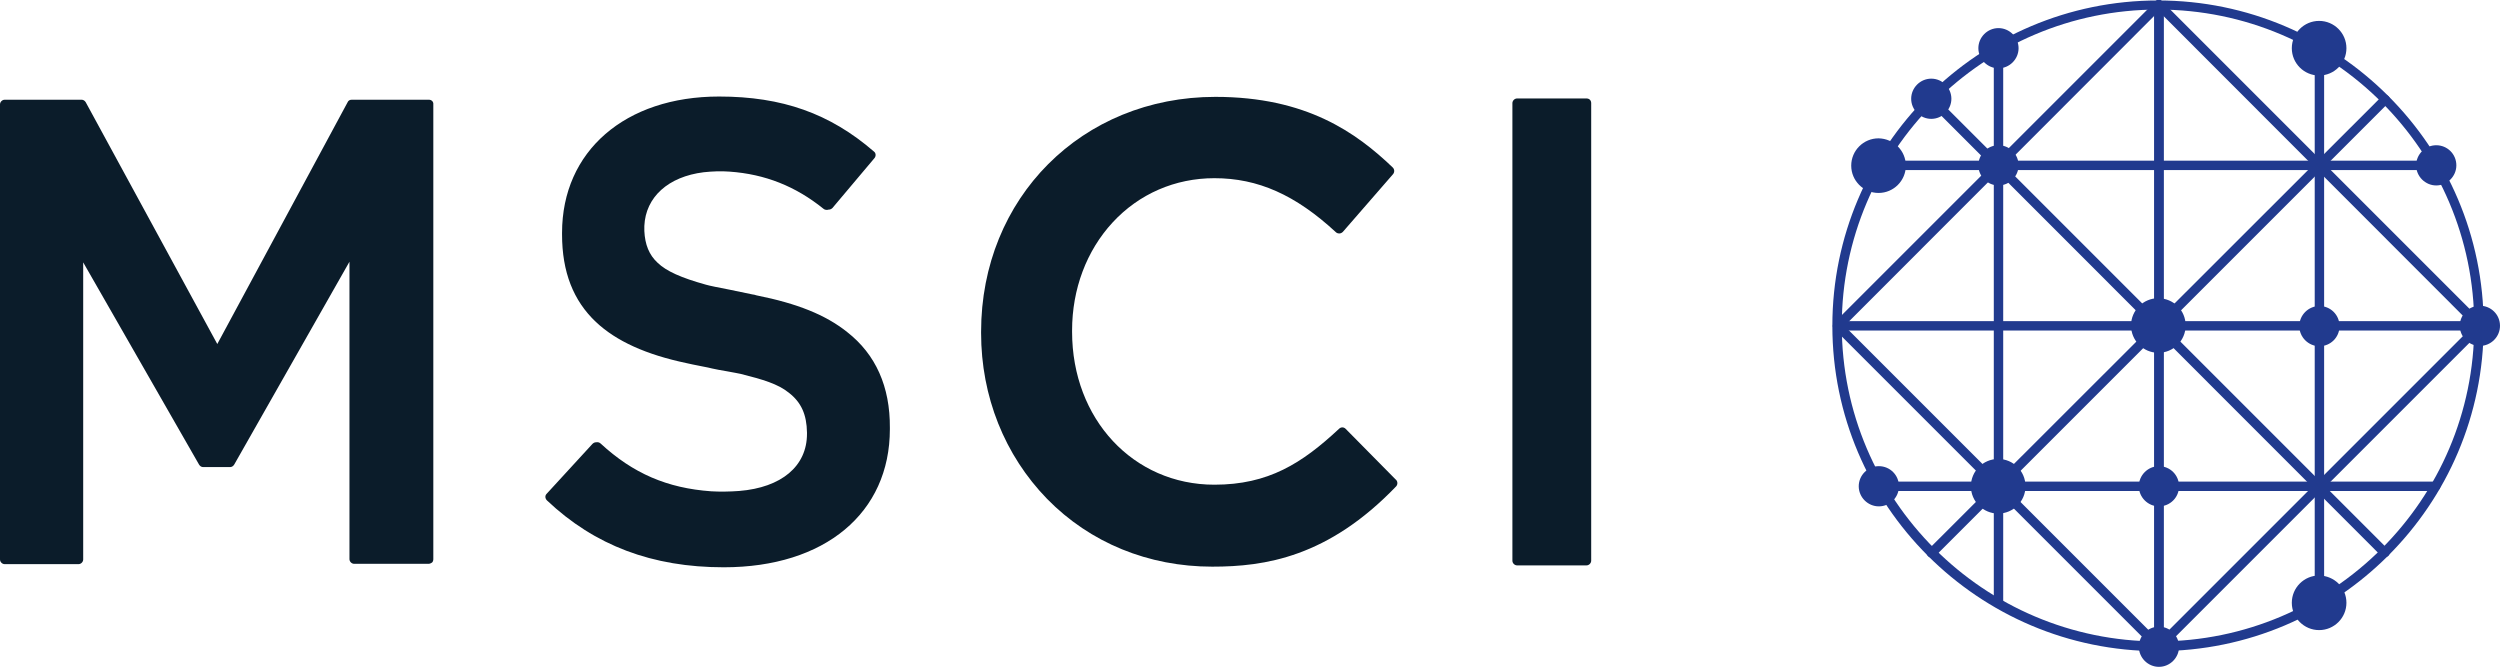
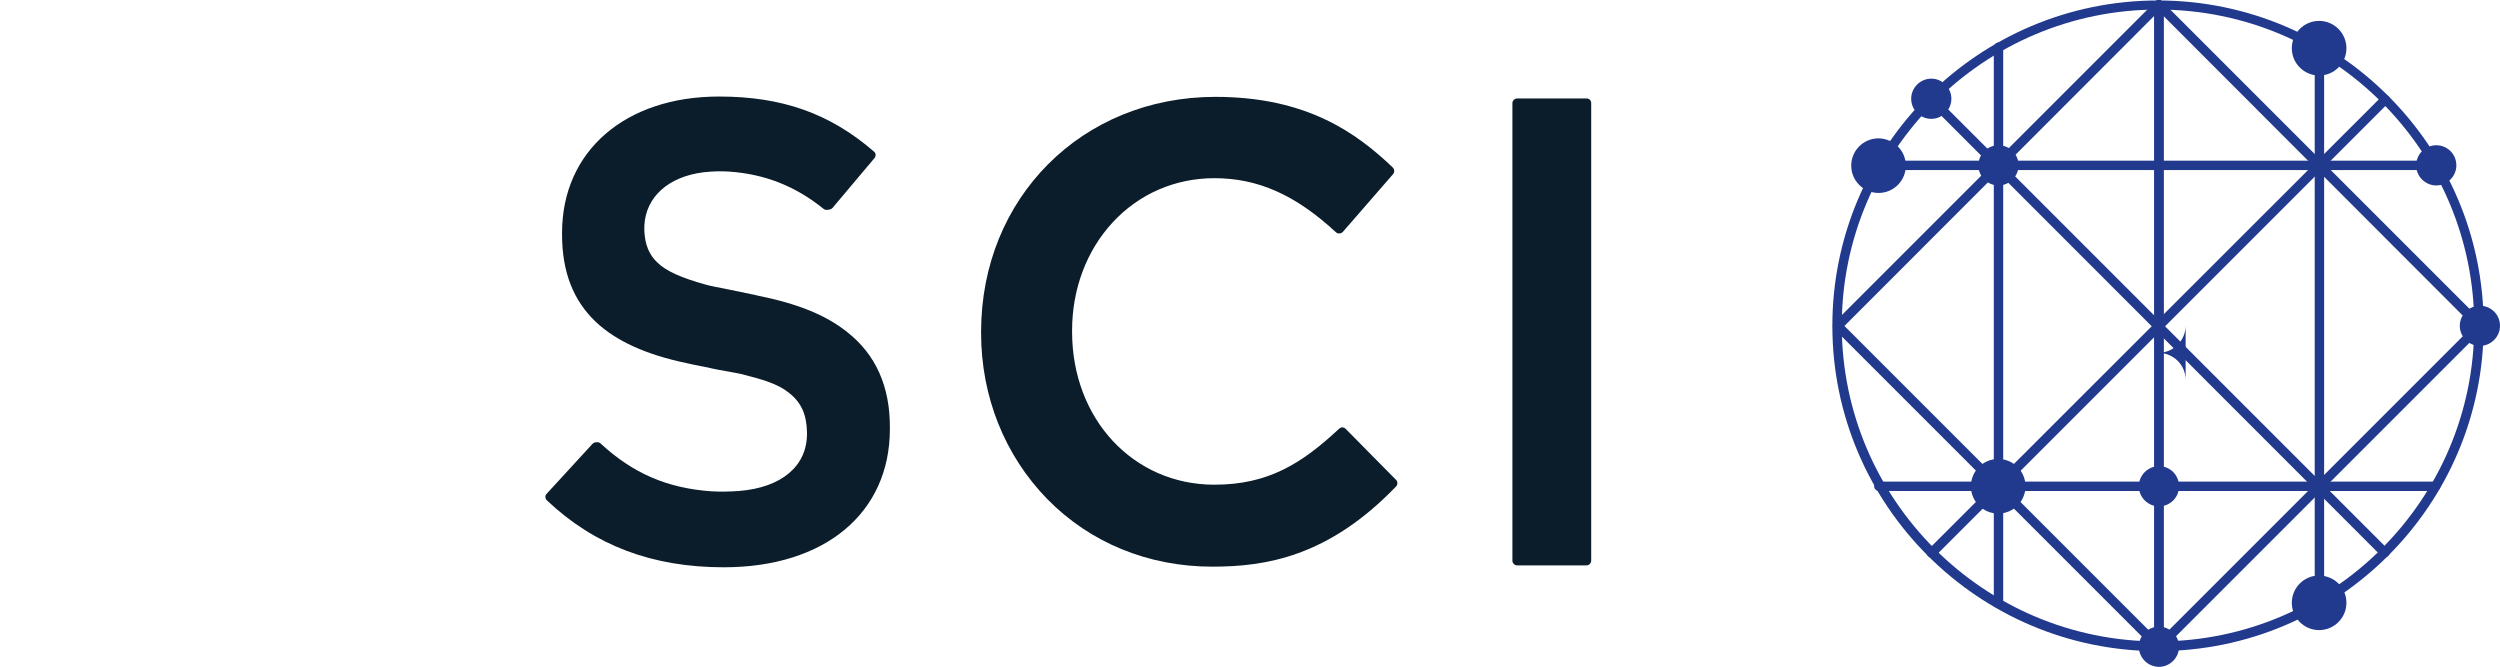
<svg xmlns="http://www.w3.org/2000/svg" id="Layer_1" data-name="Layer 1" viewBox="0 0 749.8 200">
  <defs>
    <style>
      .cls-1 {
        fill: #233a8e;
      }

      .cls-1, .cls-2, .cls-3 {
        stroke-width: 0px;
      }

      .cls-2 {
        fill: #213a8e;
      }

      .cls-3 {
        fill: #0b1c2a;
      }
    </style>
  </defs>
  <g>
    <path class="cls-2" d="M715.23,167.13c-.38,0-.75-.09-1.04-.38L578.19,30.66c-.57-.57-.57-1.41,0-1.98s1.41-.57,1.98,0l136.1,136.1c.57.57.57,1.41,0,1.98-.28.19-.66.38-1.04.38Z" />
    <path class="cls-2" d="M579.32,167.22c-.38,0-.75-.09-1.04-.38-.57-.57-.57-1.41,0-1.98L714.38,28.87c.57-.57,1.41-.57,1.98,0s.57,1.41,0,1.98l-136,136c-.28.28-.66.38-1.04.38Z" />
    <path class="cls-2" d="M647.51,195.38c-.75,0-1.41-.66-1.41-1.41V1.46c0-.75.66-1.41,1.41-1.41s1.41.66,1.41,1.41v192.51c0,.75-.66,1.41-1.41,1.41Z" />
-     <path class="cls-2" d="M743.77,99.13h-192.61c-.75,0-1.41-.66-1.41-1.41s.66-1.41,1.41-1.41h192.51c.75,0,1.41.66,1.41,1.41s-.57,1.41-1.32,1.41h0Z" />
    <path class="cls-2" d="M730.68,51h-167.18c-.75,0-1.41-.66-1.41-1.41s.66-1.41,1.41-1.41h167.18c.75,0,1.41.66,1.41,1.41s-.66,1.41-1.41,1.41Z" />
    <path class="cls-2" d="M730.49,147.26h-166.99c-.75,0-1.41-.66-1.41-1.41s.66-1.41,1.41-1.41h166.99c.75,0,1.41.66,1.41,1.41s-.57,1.41-1.41,1.41Z" />
    <path class="cls-2" d="M647.51,195.38c-.75,0-1.41-.66-1.41-1.41V1.46c0-.75.66-1.41,1.41-1.41s1.41.66,1.41,1.41v192.51c0,.75-.66,1.41-1.41,1.41Z" />
    <path class="cls-2" d="M599.39,182.2c-.75,0-1.41-.66-1.41-1.41V14.17c0-.75.66-1.41,1.41-1.41s1.41.66,1.41,1.41v166.61c0,.85-.66,1.41-1.41,1.41Z" />
    <path class="cls-2" d="M695.64,182.2c-.75,0-1.41-.66-1.41-1.41V14.46c0-.75.66-1.41,1.41-1.41s1.41.66,1.41,1.41v166.33c0,.85-.66,1.41-1.41,1.41Z" />
    <path class="cls-2" d="M743.77,99.13c-.38,0-.75-.09-1.04-.38L646.48,2.4c-.57-.57-.57-1.41,0-1.98s1.41-.57,1.98,0l96.26,96.26c.57.57.57,1.41,0,1.98-.28.28-.57.47-.94.47h0Z" />
    <path class="cls-2" d="M647.51,195.38c-.38,0-.75-.09-1.04-.38l-96.26-96.26c-.57-.57-.57-1.41,0-1.98s1.41-.57,1.98,0l96.26,96.26c.57.57.57,1.41,0,1.98-.28.28-.66.38-.94.38Z" />
    <path class="cls-2" d="M647.51,195.38c-.38,0-.75-.09-1.04-.38-.57-.57-.57-1.41,0-1.98l96.26-96.26c.57-.57,1.41-.57,1.98,0s.57,1.41,0,1.98l-96.26,96.26c-.28.28-.66.38-.94.38Z" />
    <path class="cls-2" d="M551.16,99.13c-.38,0-.75-.09-1.04-.38-.57-.57-.57-1.41,0-1.98L646.48.42c.57-.57,1.41-.57,1.98,0s.57,1.41,0,1.98l-96.26,96.35c-.28.19-.66.38-1.04.38h0Z" />
    <path class="cls-2" d="M647.23,195.29c-53.87,0-97.67-43.8-97.67-97.57S593.36.14,647.23.14s97.67,43.8,97.67,97.57-43.8,97.57-97.67,97.57ZM647.23,2.87c-52.27,0-94.84,42.57-94.84,94.75s42.57,94.75,94.84,94.75,94.84-42.48,94.84-94.75S699.5,2.87,647.23,2.87Z" />
-     <path class="cls-2" d="M655.52,97.62c0,4.52-3.67,8.19-8.19,8.19s-8.19-3.67-8.19-8.19,3.67-8.19,8.19-8.19c4.62.09,8.19,3.67,8.19,8.19" />
+     <path class="cls-2" d="M655.52,97.62c0,4.52-3.67,8.19-8.19,8.19c4.62.09,8.19,3.67,8.19,8.19" />
    <path class="cls-2" d="M653.54,145.84c0,3.39-2.73,6.03-6.03,6.03s-6.03-2.73-6.03-6.03,2.73-6.03,6.03-6.03,6.03,2.64,6.03,6.03" />
    <path class="cls-2" d="M605.41,49.59c0,3.3-2.73,6.03-6.03,6.03s-6.03-2.73-6.03-6.03,2.73-6.03,6.03-6.03,6.03,2.64,6.03,6.03" />
    <path class="cls-2" d="M607.49,145.84c0,4.52-3.67,8.19-8.19,8.19s-8.19-3.67-8.19-8.19,3.67-8.19,8.19-8.19,8.19,3.67,8.19,8.19" />
    <path class="cls-2" d="M749.8,97.72c0,3.3-2.73,6.03-6.03,6.03s-6.03-2.73-6.03-6.03,2.73-6.03,6.03-6.03,6.03,2.64,6.03,6.03" />
    <path class="cls-1" d="M653.54,193.97c0,3.3-2.73,6.03-6.03,6.03s-6.03-2.73-6.03-6.03,2.73-6.03,6.03-6.03,6.03,2.73,6.03,6.03" />
    <path class="cls-2" d="M703.74,180.79c0,4.52-3.67,8.19-8.19,8.19s-8.19-3.67-8.19-8.19,3.67-8.19,8.19-8.19c4.62.09,8.19,3.67,8.19,8.19" />
-     <path class="cls-2" d="M569.53,145.84c0,3.39-2.73,6.03-6.03,6.03s-6.03-2.73-6.03-6.03,2.73-6.03,6.03-6.03,6.03,2.64,6.03,6.03" />
    <path class="cls-2" d="M703.74,14.46c0,4.52-3.67,8.19-8.19,8.19s-8.19-3.67-8.19-8.19,3.67-8.19,8.19-8.19,8.19,3.67,8.19,8.19" />
    <path class="cls-2" d="M571.6,49.68c0,4.52-3.67,8.19-8.19,8.19s-8.19-3.67-8.19-8.19,3.67-8.19,8.19-8.19c4.62.09,8.19,3.77,8.19,8.19" />
    <path class="cls-2" d="M736.71,49.59c0,3.3-2.73,6.03-6.03,6.03s-6.03-2.73-6.03-6.03,2.73-6.03,6.03-6.03,6.03,2.64,6.03,6.03" />
-     <path class="cls-2" d="M701.67,97.81c0,3.39-2.73,6.03-6.03,6.03s-6.03-2.73-6.03-6.03,2.73-6.03,6.03-6.03,6.03,2.64,6.03,6.03" />
    <path class="cls-2" d="M585.26,29.62c0,3.3-2.73,6.03-6.03,6.03s-6.03-2.73-6.03-6.03,2.73-6.03,6.03-6.03,6.03,2.73,6.03,6.03" />
  </g>
  <g>
-     <path class="cls-3" d="M128.65,29.91h-23.17c-.57,0-1.04.28-1.22.75l-39.09,72.52L25.71,30.66c-.28-.47-.75-.75-1.22-.75H1.41c-.75,0-1.41.66-1.41,1.41v136.47c0,.75.66,1.41,1.41,1.41h22.13c.75,0,1.41-.66,1.41-1.41v-89.1l34.75,60.65c.28.47.75.75,1.22.75h8.1c.47,0,.94-.28,1.22-.75l34.57-60.84v89.19c0,.75.66,1.41,1.41,1.41h22.32c.38,0,.75-.19,1.04-.38.28-.28.38-.66.38-1.04V31.32c.09-.85-.57-1.41-1.32-1.41h0Z" />
    <path class="cls-3" d="M475.82,29.53h-20.81c-.75,0-1.41.66-1.41,1.41v137.22c0,.75.66,1.41,1.41,1.41h20.81c.75,0,1.41-.66,1.41-1.41V30.94c0-.85-.57-1.41-1.41-1.41Z" />
    <path class="cls-3" d="M418.65,143.87l-15.07-15.26c-.57-.57-1.41-.57-1.98,0-11.11,10.36-21.19,16.76-37.39,16.76-24.3,0-42.67-19.68-42.67-45.87v-.38c0-12.43,4.33-23.92,12.15-32.4,7.91-8.57,18.74-13.28,30.52-13.28,13.09,0,24.3,4.99,36.45,16.2.28.28.66.38,1.04.38s.75-.19,1.04-.47l15.07-17.33c.47-.57.47-1.41-.09-1.98-10.93-10.45-25.9-21.19-53.21-21.19-40.03,0-70.26,30.33-70.26,70.45v.38c0,19.03,7.06,36.64,19.78,49.73,12.9,13.19,30.42,20.34,49.54,20.34,15.82,0,34.75-2.83,55.19-24.11.47-.57.47-1.41-.09-1.98h0Z" />
    <path class="cls-3" d="M254.1,99.6c-6.5-5.18-14.98-8.57-27.22-11.02-.09,0-.38-.09-.66-.19-.19,0-.38-.09-.57-.09-1.22-.28-3.96-.85-6.78-1.41-3.01-.57-6.22-1.22-7.16-1.51-7.44-2.07-11.87-4.05-14.5-6.59-2.54-2.35-3.77-5.46-3.96-9.51v-1.51c.38-8.66,7.16-14.79,17.8-16.11,2.64-.28,5.18-.38,7.72-.19,10.74.75,19.87,4.43,28.16,11.11.38.38,1.13.47,1.6.28h.09c.38,0,.75-.19,1.04-.47l12.62-14.98c.47-.57.47-1.51-.19-1.98-13.19-11.4-27.5-16.48-46.43-16.48-28.16,0-47.09,16.39-47.09,40.88v.47c0,11.3,3.39,19.87,10.17,26.28,6.12,5.75,15.07,9.79,27.22,12.34.75.19,2.64.57,4.52.94,1.32.28,2.54.47,3.11.66.85.19,2.73.57,4.52.85,1.7.28,3.39.66,3.96.75,6.78,1.7,11.21,3.01,14.5,5.65,3.77,2.92,5.37,6.59,5.46,11.96v.38c0,9.7-7.63,16.11-20.34,17.14-1.41.09-2.92.19-4.43.19-1.32,0-2.64,0-3.96-.09-13.19-.94-23.45-5.37-33.15-14.32-.38-.38-.94-.47-1.32-.38h-.09c-.38,0-.75.19-1.04.47l-13.75,14.98c-.57.57-.47,1.41.09,1.98,14.32,13.56,31.65,20.06,53.03,20.06,30.33,0,49.82-16.29,49.82-41.44v-.38c.09-12.34-4.24-22.04-12.81-28.73h0Z" />
-     <path class="cls-2" d="M605.41,14.46c0,3.3-2.73,6.03-6.03,6.03s-6.03-2.73-6.03-6.03,2.73-6.03,6.03-6.03,6.03,2.73,6.03,6.03" />
  </g>
</svg>